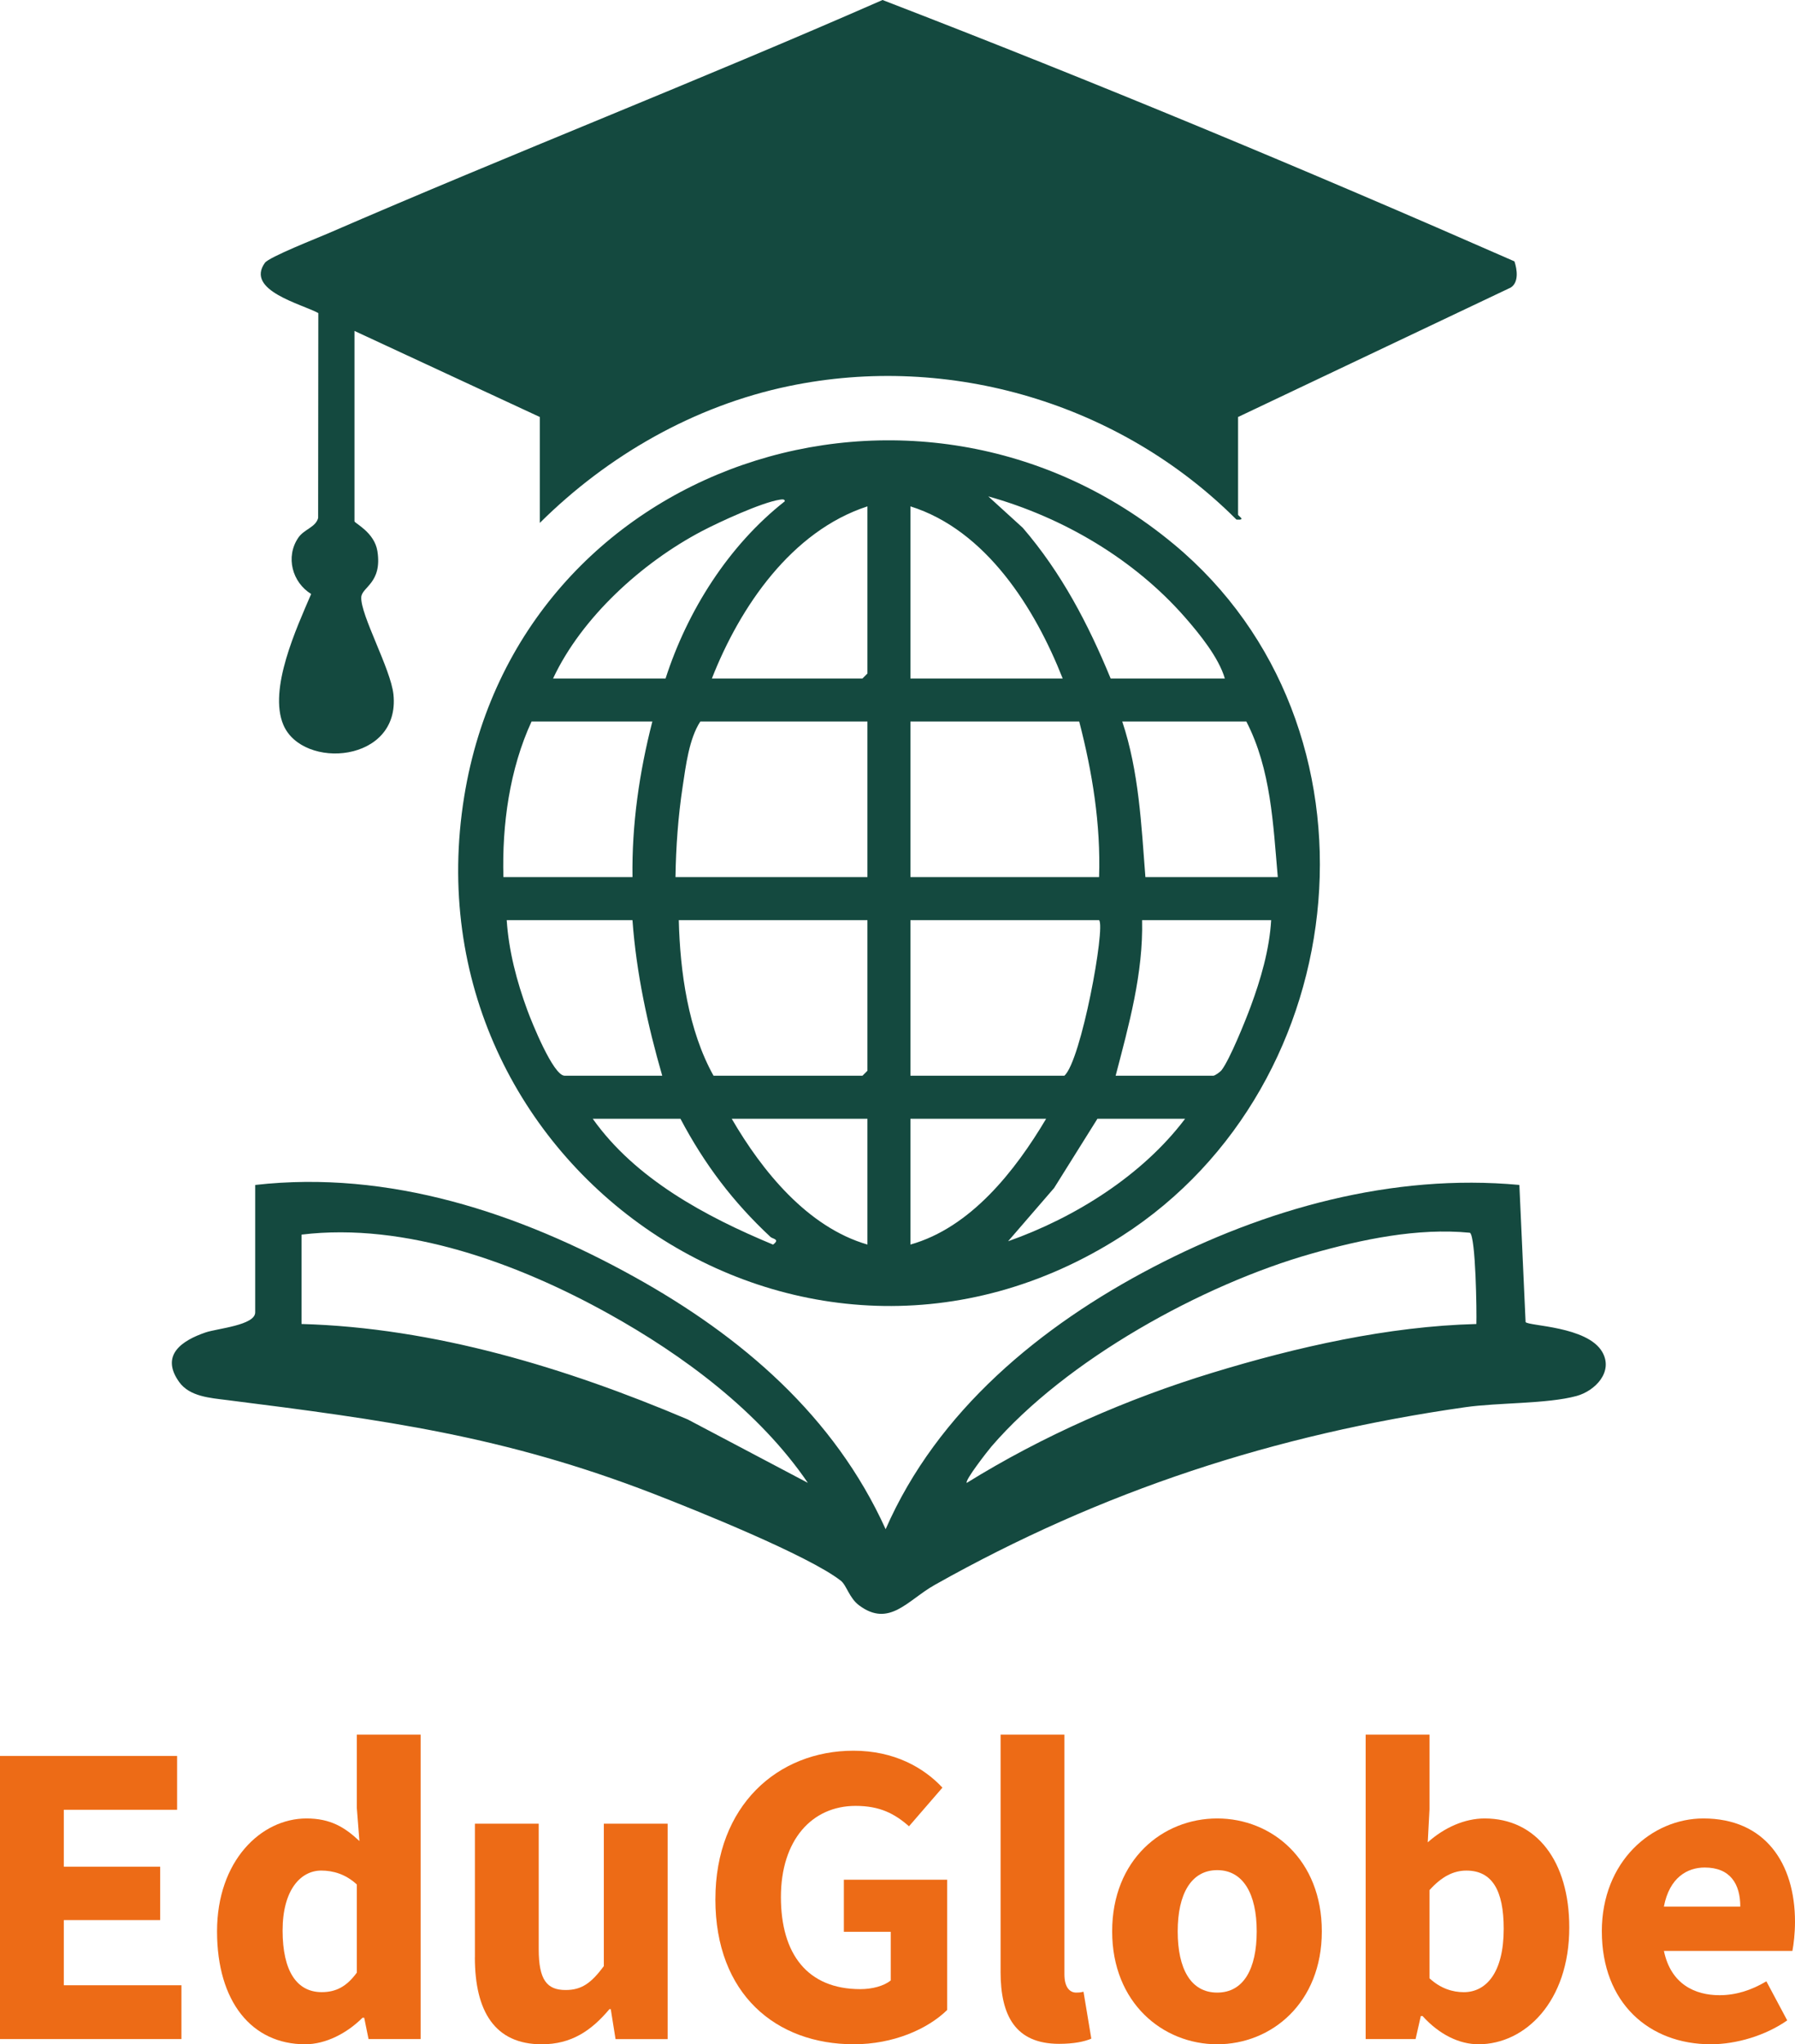
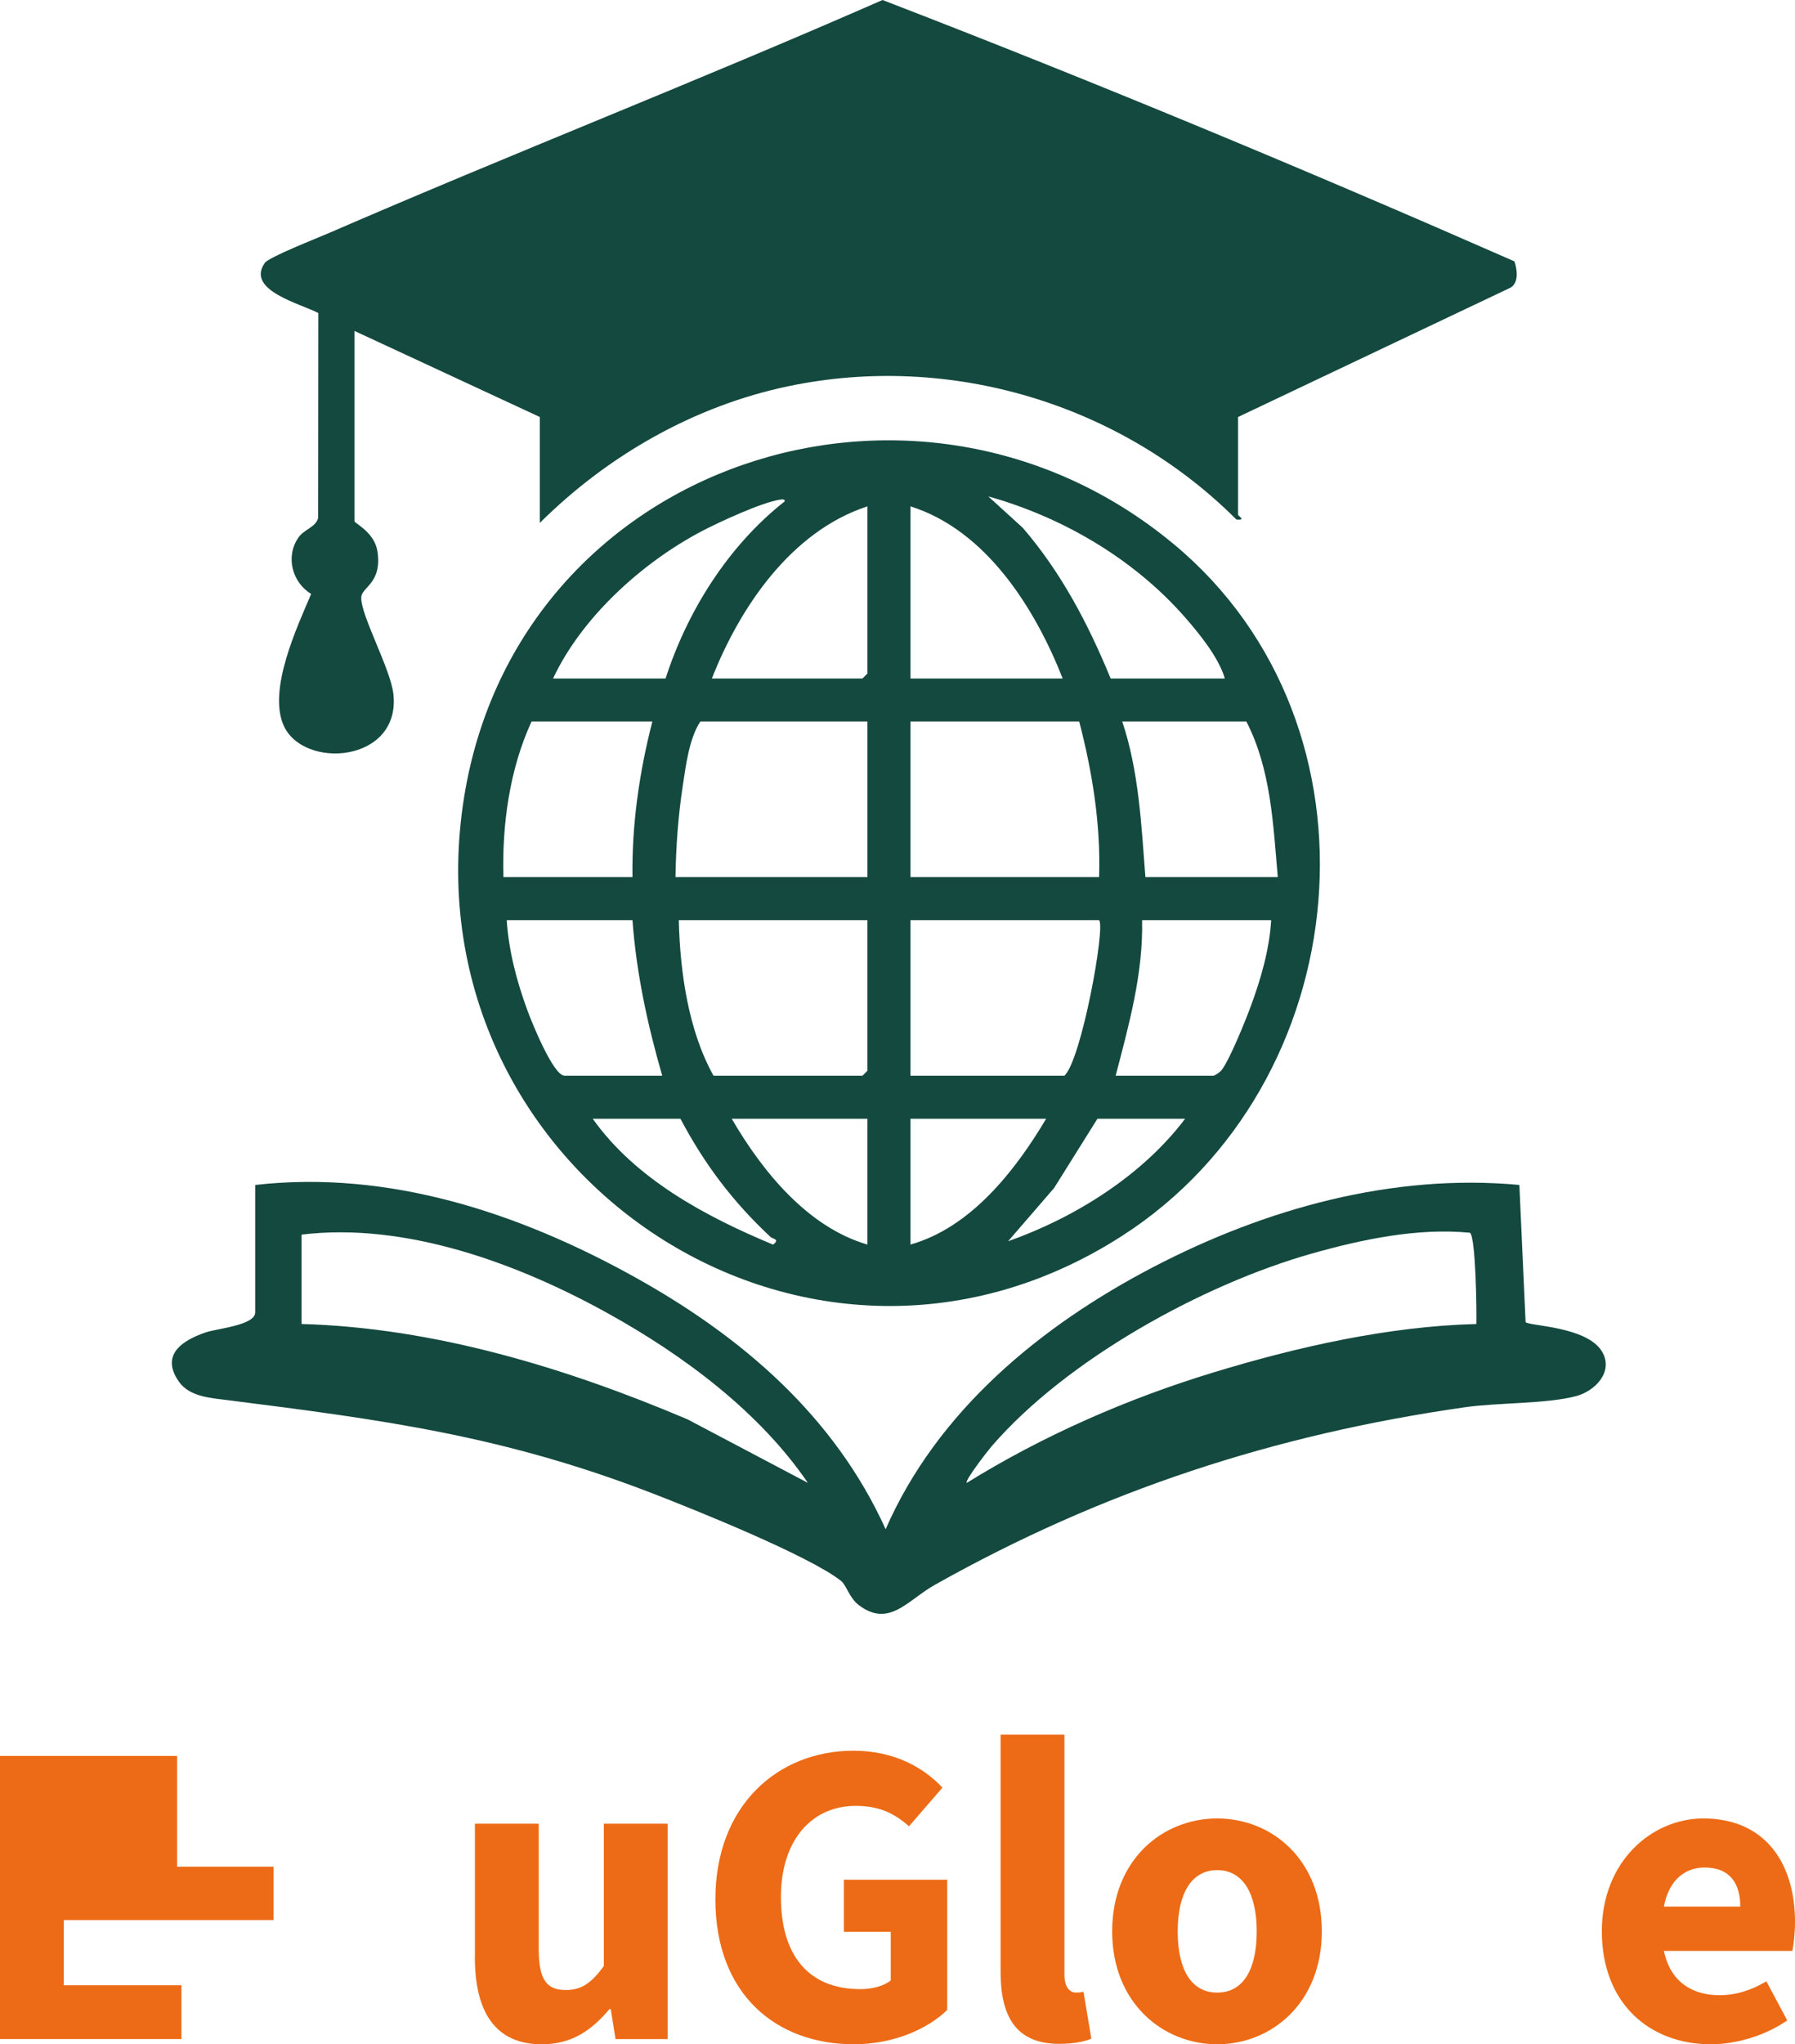
<svg xmlns="http://www.w3.org/2000/svg" id="katman_1" data-name="katman 1" viewBox="0 0 878.31 1000">
  <defs>
    <style>
      .cls-1 {
        fill: #ed6b16;
      }

      .cls-2 {
        fill: #14493f;
      }
    </style>
  </defs>
  <path class="cls-2" d="M605.8,203.98v47.77c0,.66,4.17,2.83-.79,2.42-56.68-56.74-140.22-81.76-219.14-65.27-46.16,9.64-88.49,33.87-121.74,66.9v-51.82l-90.68-42.1v93.11c0,.95,9.78,5.34,11.23,14.67,2.42,15.62-7.66,17.47-7.91,22.49-.44,8.63,14.42,35.07,15.74,47.49,3.55,33.57-44.46,37.08-53.86,14.93-7.41-17.45,6.48-47.37,13.6-64.01-9.21-5.66-12.67-18.08-6.32-27.49,2.84-4.21,8.53-5.09,9.74-9.69l.09-100.23c-7.97-4.4-35.9-11.06-26.13-24.6,2.05-2.84,25.63-12.09,30.93-14.39C250.53,75.14,342,39.41,431.83,0c104.07,40.12,207.1,83.02,309.2,127.85,1.36,4.04,2.2,10.26-1.8,12.81l-133.42,63.32Z" />
  <path class="cls-2" d="M574.35,266.19c107.02,88.95,90.05,264.29-25.37,338.41-156.1,100.25-351.17-33.97-321.84-214.96,26.55-163.8,221.6-227.85,347.2-123.45ZM599.32,331.9c-2.95-10.18-12.33-21.75-19.47-29.91-25.03-28.58-59.83-48.96-96.28-59.17l16.91,15.4c18.88,21.94,32.01,47.05,42.97,73.68h55.86ZM270.61,331.9h55.06c10.69-33.13,30.78-65.01,58.29-86.64.23-1.25-1.48-.97-2.43-.82-8.84,1.35-29.55,10.89-38.08,15.37-29.23,15.35-58.8,42.13-72.83,72.09ZM424.44,247.7c-37.17,12.11-62.34,49.11-76.11,84.2h73.68l2.43-2.43v-81.77ZM519.98,331.9c-13.55-34.42-37.52-72.59-74.49-84.2v84.2h74.49ZM319.19,352.95h-59.1c-10.75,23.3-14.49,50.54-13.76,76.11h63.15c-.36-25.7,3.34-51.33,9.72-76.11ZM424.44,352.95h-81.77c-5.51,8.42-7.1,21.68-8.64,31.84-2.21,14.53-3.29,29.61-3.51,44.26h93.92v-76.11ZM528.07,352.95h-82.58v76.11h92.3c.86-25.76-3.29-51.35-9.72-76.11ZM625.23,429.06c-2.26-25.81-3.32-52.79-15.38-76.11h-60.72c8.18,24.51,9.33,50.54,11.33,76.11h64.77ZM309.47,450.11h-61.53c.99,15.1,4.92,29.98,10.12,44.12,2.05,5.57,12.62,31.98,18.21,31.98h47.77c-7.19-24.85-12.67-50.2-14.57-76.11ZM424.44,450.11h-92.3c.6,25.21,4.64,53.98,17,76.11h72.87l2.43-2.43v-73.68ZM537.79,450.11h-92.3v76.11h75.3c8.23-7.2,20.25-72.85,17-76.11ZM621.99,450.11h-63.15c.59,26.04-6.45,51.25-12.95,76.11h47.77c.83,0,3.4-1.84,4.12-2.79,4-5.27,11.49-23.8,14.09-30.81,5.01-13.47,9.28-28.11,10.12-42.5ZM332.95,547.27h-42.91c20.86,29.45,55.34,47.9,88.23,61.56,3.56-2.68-.21-2.77-1.24-3.73-18.35-17.11-32.29-35.55-44.08-57.83ZM424.44,547.27h-66.39c14.88,25.62,37.13,53.06,66.39,61.53v-61.53ZM511.88,547.27h-66.39v61.53c29.46-8.28,51.24-36.03,66.39-61.53ZM579.89,547.27h-42.91l-21.19,33.86-22.52,26.06c32.62-11.5,65.69-32.18,86.62-59.93Z" />
  <path class="cls-2" d="M124.88,579.65c65.44-7.44,129.28,13.72,185.68,45.06,52.31,29.07,97.64,67.86,122.79,123.33,25.31-57.9,75.9-99.52,130.87-128.19,54.69-28.52,117-45.98,179.22-40.21l3.04,67.08c1.46,1.99,30.21,1.98,37.51,14.61,5.61,9.7-3.46,19.07-12.61,21.56-14.37,3.9-38.27,3.17-54.43,5.48-93.16,13.29-177.78,40.89-259.59,86.93-13.26,7.46-22.21,21.01-36.98,10.01-4.88-3.64-6.12-9.85-8.98-12.08-15.8-12.33-70.96-34.52-91.81-42.59-73.17-28.3-131.67-36.05-208.46-45.76-8.29-1.05-18.38-1.69-23.5-8.89-9.28-13.06,1.29-20.23,13.02-24.22,5.68-1.93,24.22-3.48,24.22-9.78v-62.34ZM147.54,603.94v43.72c64.95,1.8,129.51,21.46,188.93,46.67l58.82,31.04c-23.79-34.87-60.89-62.42-97.69-82.84-44.11-24.48-99.17-44.78-150.06-38.59ZM722.4,647.67c.2-5.86-.29-42.66-3.14-44.64-25.54-2.52-52.9,3.25-77.45,10.2-53.58,15.18-120.15,51.97-156.66,94.33-1.6,1.86-13.22,16.69-12.11,17.83,37.17-23.04,78.31-41.08,120.19-53.87,41.27-12.6,85.99-22.74,129.17-23.85Z" />
  <g>
-     <path class="cls-1" d="M0,858.96h86.66v26.34H31.22v27.83h47.16v26.13H31.22v31.86h57.56v26.34H0v-138.49Z" />
-     <path class="cls-1" d="M106.2,944.77c0-34.41,21.45-55.23,43.76-55.23,11.68,0,18.69,4.25,25.91,11.05l-1.27-16.14v-35.9h31.22v148.9h-25.49l-2.12-10.41h-.85c-7.43,7.44-17.84,12.96-28.04,12.96-26.13,0-43.12-20.82-43.12-55.23ZM174.6,964.95v-43.12c-5.52-5.1-11.68-6.8-17.42-6.8-9.98,0-18.9,9.35-18.9,29.31s7.01,30.16,19.12,30.16c6.8,0,12.11-2.55,17.21-9.56Z" />
+     <path class="cls-1" d="M0,858.96h86.66v26.34v27.83h47.16v26.13H31.22v31.86h57.56v26.34H0v-138.49Z" />
    <path class="cls-1" d="M232.38,957.52v-65.42h31.22v61.39c0,15.08,4.04,19.97,13.17,19.97,7.86,0,12.53-3.4,18.69-11.68v-69.67h31.22v105.36h-25.49l-2.34-14.66h-.64c-8.92,10.62-18.69,17.2-33.14,17.2-22.94,0-32.71-16.14-32.71-42.48Z" />
    <path class="cls-1" d="M350.05,929.05c0-45.88,30.59-72.65,67.55-72.65,19.97,0,34.41,8.28,43.54,18.06l-16.36,18.91c-7.01-6.16-14.23-9.98-26.13-9.98-21.45,0-36.54,16.78-36.54,44.61s12.96,45.03,38.87,45.03c5.73,0,11.47-1.49,14.87-4.25v-23.79h-22.94v-25.49h50.56v63.72c-9.56,9.35-26.34,16.78-45.67,16.78-38.02,0-67.76-24.43-67.76-70.95Z" />
    <path class="cls-1" d="M489.6,964.53v-115.98h31.23v117.25c0,6.8,2.97,8.92,5.73,8.92,1.06,0,1.91,0,3.61-.42l3.82,22.94c-3.4,1.49-8.71,2.55-15.72,2.55-21.45,0-28.68-13.81-28.68-35.26Z" />
    <path class="cls-1" d="M544.19,944.77c0-35.05,24.64-55.23,51.4-55.23s51.19,20.18,51.19,55.23-24.64,55.23-51.19,55.23-51.4-20.18-51.4-55.23ZM614.92,944.77c0-18.27-6.58-29.95-19.33-29.95s-19.33,11.68-19.33,29.95,6.37,29.95,19.33,29.95,19.33-11.68,19.33-29.95Z" />
-     <path class="cls-1" d="M696.06,986.19h-.85l-2.55,11.26h-24.43v-148.9h31.23v36.53l-.85,16.14c8.07-7.22,18.06-11.68,27.83-11.68,25.49,0,41.42,21.03,41.42,53.32,0,36.32-21.67,57.14-44.4,57.14-9.35,0-19.12-4.67-27.4-13.81ZM735.78,943.5c0-18.91-5.74-28.46-18.27-28.46-6.37,0-12.11,2.97-18.05,9.56v43.12c5.52,5.1,11.47,6.8,16.78,6.8,10.83,0,19.54-9.35,19.54-31.01Z" />
    <path class="cls-1" d="M783.79,944.77c0-34.2,24.43-55.23,49.7-55.23,30.16,0,44.82,21.88,44.82,50.56,0,5.52-.64,11.04-1.27,14.23h-62.87c3.4,16.36,15.29,21.67,27.19,21.67,7.86,0,15.51-2.34,22.94-6.8l10.2,19.12c-10.62,7.43-24.85,11.68-37.38,11.68-30.16,0-53.32-20.18-53.32-55.23ZM814.16,932.66h37.38c0-11.04-4.89-19.12-17.42-19.12-8.29,0-17.21,4.67-19.97,19.12Z" />
  </g>
</svg>